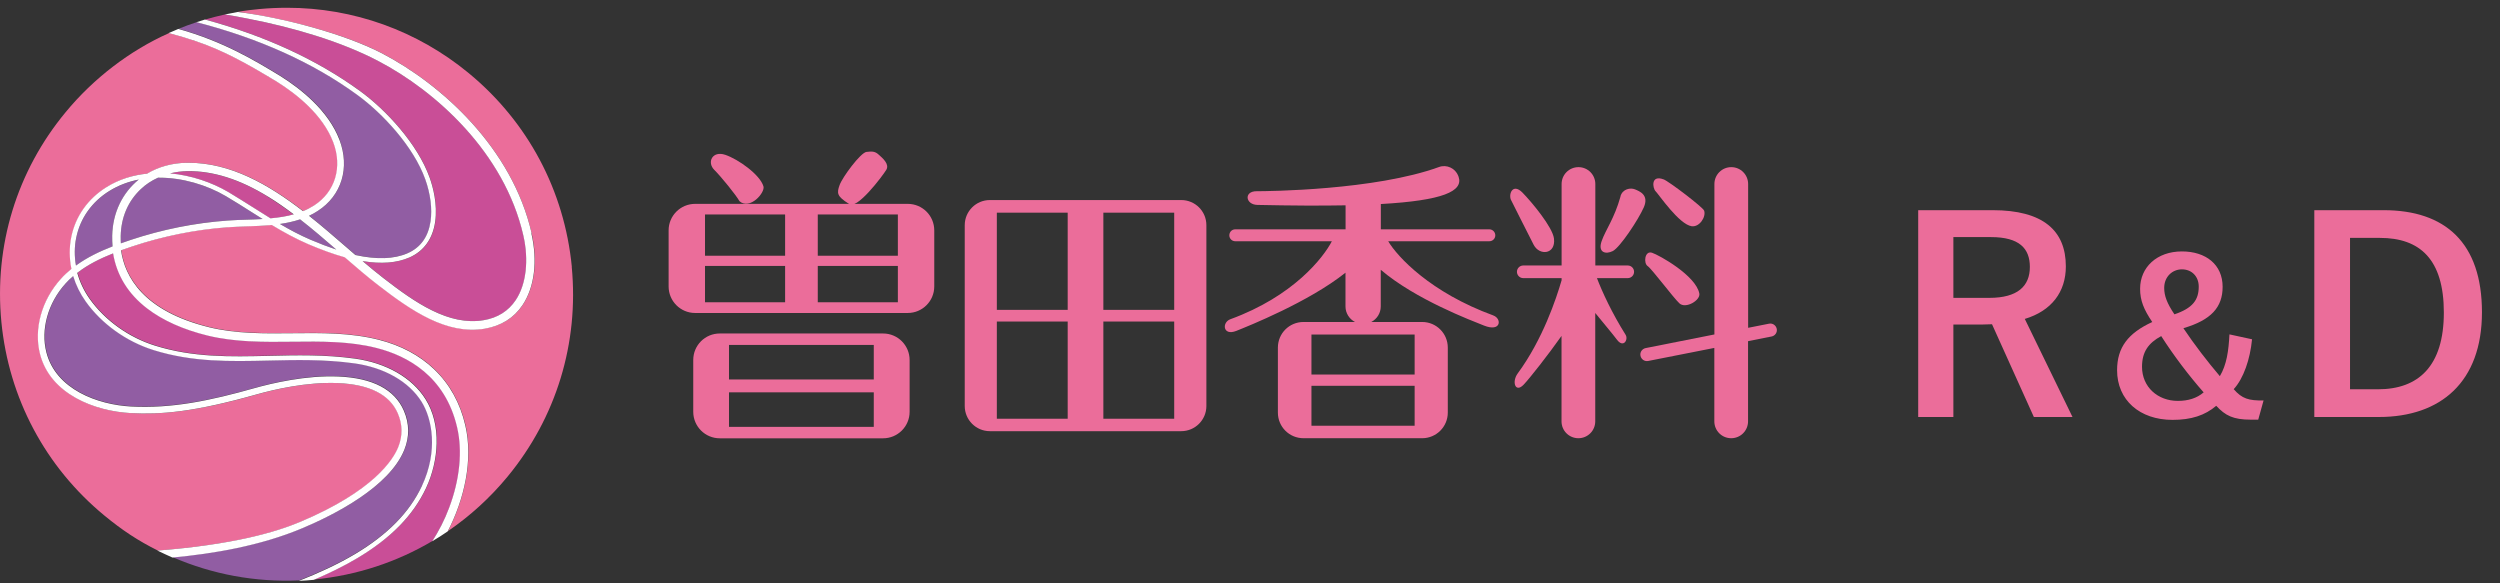
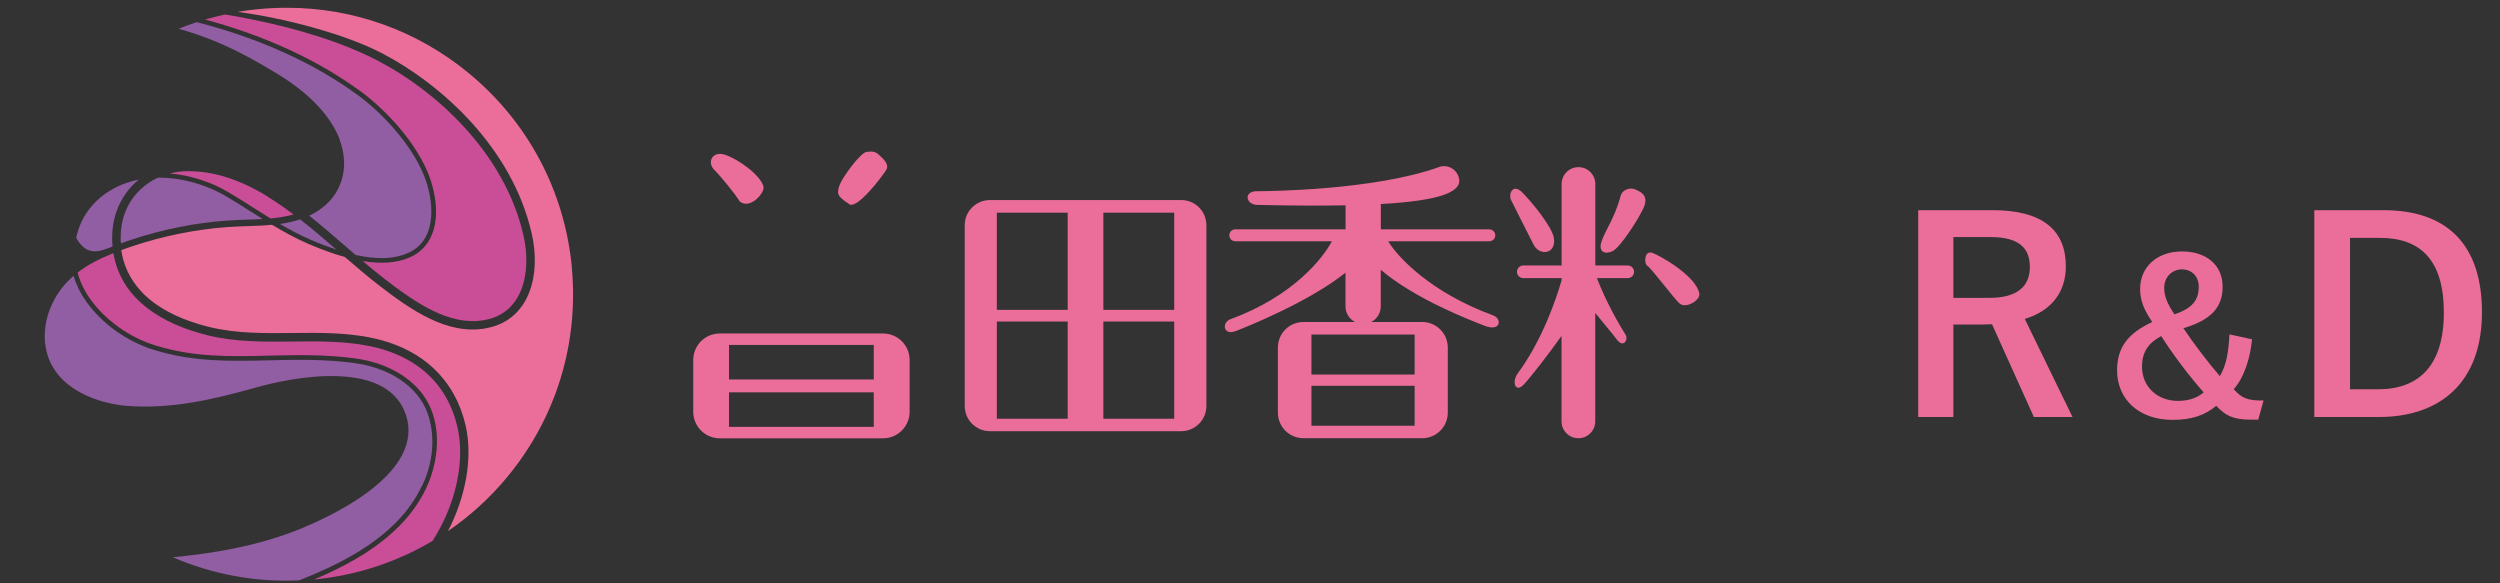
<svg xmlns="http://www.w3.org/2000/svg" width="240" height="56" viewBox="0 0 240 56" fill="none">
  <rect x="0" y="0" width="240" height="56" fill="#333333" stroke="none" />
  <path d="M184.147 20.177H191.285C196.121 20.177 198.321 22.121 198.321 25.575C198.321 28.032 196.94 29.848 194.381 30.616L198.961 40.032H195.251L191.234 31.128C190.953 31.128 190.671 31.153 190.338 31.153H187.524V40.032H184.147V20.177ZM187.524 22.761V28.595H190.978C193.69 28.595 194.867 27.469 194.867 25.627C194.867 23.861 193.869 22.761 191.132 22.761H187.524ZM214.027 32.1L216.196 32.571C216.012 34.495 215.378 36.337 214.436 37.36C215.234 38.282 215.889 38.466 217.302 38.445L216.79 40.288H216.094C214.375 40.288 213.638 39.899 212.758 38.957C211.673 39.878 210.363 40.308 208.562 40.308C205.409 40.308 203.24 38.404 203.24 35.539C203.24 33.349 204.304 31.977 206.617 30.913C205.798 29.705 205.45 28.845 205.45 27.72C205.45 25.652 207.067 24.137 209.462 24.137C211.775 24.137 213.372 25.407 213.372 27.535C213.372 29.5 212.266 30.728 209.605 31.506C210.69 33.123 211.939 34.74 213.106 36.112C213.761 35.007 213.945 33.697 214.027 32.1ZM207.477 32.264C206.228 32.939 205.634 33.799 205.634 35.211C205.634 37.156 207.149 38.486 209.073 38.486C210.076 38.486 210.915 38.22 211.55 37.667C210.158 36.091 208.664 34.126 207.477 32.264ZM208.746 30.176C210.506 29.582 211.079 28.784 211.079 27.515C211.079 26.532 210.404 25.857 209.462 25.857C208.562 25.857 207.763 26.553 207.763 27.638C207.763 28.395 208.029 29.111 208.746 30.176ZM222.174 20.177H228.827C234.737 20.177 238.268 23.298 238.268 29.976C238.268 36.654 234.328 40.032 228.366 40.032H222.174V20.177ZM225.603 22.838V37.371H228.289C232.153 37.371 234.609 35.17 234.609 30.002C234.609 24.884 232.306 22.838 228.468 22.838H225.603Z" fill="#EB6D9A" />
  <g clip-path="url(#clip0_16_1412)">
-     <path d="M78.506 20.59H86.195V24.551H78.506V20.59ZM78.506 25.532H86.195V29.018H78.506V25.532ZM67.681 20.59H75.37V24.551H67.681V20.59ZM67.681 25.532H75.37V29.018H67.681V25.532ZM87.144 19.571H66.731C65.331 19.571 64.187 20.707 64.187 22.116V27.501C64.187 28.901 65.323 30.046 66.731 30.046H87.144C88.545 30.046 89.689 28.909 89.689 27.501V22.116C89.689 20.707 88.552 19.571 87.144 19.571Z" fill="#EB6D9A" />
    <path d="M70.988 19.306C70.646 18.715 69.268 17.003 68.56 16.295C67.852 15.579 68.381 14.443 69.626 14.863C70.871 15.283 72.957 16.762 73.292 17.89C73.471 18.481 71.992 20.193 70.988 19.314" fill="#EB6D9A" />
    <path d="M81.463 19.548C80.35 18.84 80.319 18.552 80.599 17.773C80.871 17.003 82.615 14.653 83.183 14.583C83.751 14.513 84.023 14.536 84.366 14.855C84.716 15.166 85.409 15.75 85.089 16.295C84.77 16.832 82.171 20.318 81.463 19.548Z" fill="#EB6D9A" />
    <path d="M69.984 33.112H83.883V36.427H69.984V33.112ZM69.984 37.664H83.883V40.98H69.984V37.664ZM84.778 32.015H69.097C67.689 32.015 66.552 33.151 66.552 34.559V39.532C66.552 40.933 67.689 42.077 69.097 42.077H84.778C86.179 42.077 87.323 40.941 87.323 39.532V34.559C87.323 33.159 86.187 32.015 84.778 32.015Z" fill="#EB6D9A" />
    <path d="M105.922 20.419H112.724V29.75H105.922V20.419ZM105.922 30.87H112.724V40.201H105.922V30.87ZM95.696 20.419H102.498V29.75H95.696V20.419ZM95.696 30.87H102.498V40.201H95.696V30.87ZM113.401 19.205H95.027C93.696 19.205 92.615 20.287 92.615 21.617V38.979C92.615 40.31 93.696 41.392 95.027 41.392H113.401C114.731 41.392 115.813 40.31 115.813 38.979V21.617C115.813 20.279 114.731 19.205 113.401 19.205Z" fill="#EB6D9A" />
    <path d="M125.899 32.116H135.805V35.952H125.899V32.116ZM125.899 37.034H135.805V40.871H125.899V37.034ZM143.37 30.287C137.338 28.085 134.163 24.668 133.268 23.159H142.98C143.299 23.159 143.549 22.902 143.549 22.591C143.549 22.279 143.292 22.015 142.98 22.015H132.56V19.587C138.521 19.252 140.506 18.357 140.023 16.964C139.727 16.116 138.856 15.774 138.156 16.03C131.984 18.271 121.681 18.357 120.63 18.357C119.385 18.357 119.564 19.649 120.708 19.672C124.008 19.742 126.809 19.758 129.175 19.711V22.015H118.584C118.264 22.015 118.015 22.271 118.015 22.591C118.015 22.91 118.272 23.159 118.584 23.159H127.86C127.043 24.731 124.171 28.435 118.117 30.645C117.284 30.948 117.385 32.279 118.685 31.766C119.852 31.299 125.673 28.972 129.167 26.178V29.423C129.167 30.069 129.541 30.63 130.078 30.91H125.136C123.774 30.91 122.677 32.007 122.677 33.369V39.61C122.677 40.972 123.774 42.069 125.136 42.069H136.529C137.883 42.069 138.988 40.972 138.988 39.61V33.369C138.988 32.007 137.883 30.91 136.529 30.91H131.642C132.179 30.63 132.552 30.069 132.552 29.423V25.898C135.883 28.746 141.253 30.77 142.459 31.252C144.117 31.913 144.194 30.591 143.362 30.287" fill="#EB6D9A" />
-     <path d="M170.568 31.571C170.498 31.229 170.171 31.003 169.829 31.073L167.821 31.47V17.665C167.821 16.77 167.097 16.046 166.202 16.046C165.307 16.046 164.583 16.77 164.583 17.665V32.108L157.984 33.416C157.642 33.486 157.416 33.812 157.486 34.155C157.556 34.497 157.883 34.723 158.226 34.653L164.576 33.4V40.45C164.576 41.346 165.299 42.069 166.194 42.069C167.089 42.069 167.813 41.346 167.813 40.45V32.754L170.07 32.303C170.412 32.24 170.638 31.906 170.568 31.563" fill="#EB6D9A" />
    <path d="M145.043 19.174C144.809 18.567 145.253 17.579 146.148 18.481C147.043 19.392 149.05 21.804 149.183 22.902C149.362 24.435 147.79 24.567 147.237 23.509C146.685 22.442 145.043 19.166 145.043 19.166" fill="#EB6D9A" />
    <path d="M155.564 18.847C155.766 18.131 156.529 17.999 156.957 18.178C157.385 18.357 158.334 18.707 157.805 19.906C157.276 21.104 155.525 23.742 154.833 24.1C154.14 24.451 153.37 24.24 153.759 23.143C154.148 22.038 154.973 20.995 155.572 18.855" fill="#EB6D9A" />
    <path d="M156.28 25.486H153.152V17.665C153.152 16.77 152.428 16.046 151.533 16.046C150.638 16.046 149.914 16.77 149.914 17.665V25.486H146.233C145.899 25.486 145.626 25.758 145.626 26.093C145.626 26.427 145.899 26.7 146.233 26.7H149.914V26.902C149.401 28.676 148.093 32.598 145.704 35.843C145.105 36.653 145.471 37.75 146.257 36.941C146.825 36.357 148.654 34.023 149.906 32.248V40.45C149.906 41.346 150.63 42.069 151.525 42.069C152.42 42.069 153.144 41.346 153.144 40.45V30.046C153.829 30.894 154.817 32.061 155.237 32.622C155.852 33.439 156.35 32.598 156.054 32.132C154.762 30.077 153.821 28.046 153.307 26.7H156.264C156.599 26.7 156.871 26.427 156.871 26.093C156.871 25.758 156.599 25.486 156.264 25.486" fill="#EB6D9A" />
-     <path d="M159.696 17.213C160.241 17.423 163.478 19.898 163.595 20.217C163.805 20.816 163.152 21.82 162.404 21.719C161.19 21.548 159.237 18.653 158.941 18.365C158.646 18.077 158.451 16.746 159.704 17.221" fill="#EB6D9A" />
    <path d="M158.591 24.263C159.284 24.489 162.809 26.458 163.136 28.178C163.261 28.831 161.821 29.68 161.222 29.119C160.622 28.559 158.576 25.812 158.171 25.54C157.766 25.267 157.883 24.038 158.591 24.263Z" fill="#EB6D9A" />
-     <path d="M10.77 22.637C10.817 20.404 11.782 18.505 13.323 17.244C12.342 17.439 11.385 17.789 10.506 18.334C8.825 19.369 7.689 20.972 7.315 22.84C7.136 23.711 7.136 24.614 7.292 25.501C8.374 24.707 9.595 24.131 10.802 23.664C10.77 23.33 10.763 22.987 10.77 22.645" fill="#915DA3" />
+     <path d="M10.77 22.637C10.817 20.404 11.782 18.505 13.323 17.244C12.342 17.439 11.385 17.789 10.506 18.334C8.825 19.369 7.689 20.972 7.315 22.84C8.374 24.707 9.595 24.131 10.802 23.664C10.77 23.33 10.763 22.987 10.77 22.645" fill="#915DA3" />
    <path d="M21.673 18.824C19.868 17.765 17.51 17.034 15.167 17.057C14.553 17.337 13.992 17.711 13.51 18.162C12.288 19.306 11.627 20.855 11.588 22.652C11.588 22.894 11.588 23.127 11.603 23.361C11.922 23.244 12.233 23.143 12.545 23.034C15.588 22.022 18.716 21.392 21.837 21.174C22.444 21.135 23.066 21.112 23.673 21.088C24.187 21.073 24.7 21.057 25.214 21.026C24.848 20.8 24.483 20.567 24.125 20.341C23.331 19.835 22.506 19.314 21.673 18.824Z" fill="#915DA3" />
    <path d="M25.728 18.886C22.988 17.205 20.459 16.411 17.992 16.435C17.416 16.435 16.856 16.512 16.319 16.652C18.358 16.831 20.335 17.509 21.899 18.435C22.739 18.925 23.564 19.454 24.358 19.96C24.887 20.294 25.424 20.637 25.969 20.971C26.724 20.901 27.463 20.785 28.179 20.59C27.377 19.983 26.552 19.415 25.712 18.894" fill="#C94E97" />
    <path d="M26.872 21.501C27.821 22.053 28.794 22.575 29.821 23.018C30.693 23.392 31.517 23.703 32.288 23.96C31.152 22.979 30 21.983 28.809 21.057C28.179 21.267 27.533 21.407 26.872 21.501Z" fill="#915DA3" />
    <path d="M40.529 46.637C42.124 43.244 41.517 40.162 40.506 38.551C39.284 36.598 36.926 35.252 34.023 34.855C31.175 34.466 28.459 34.528 25.844 34.59C22.086 34.676 18.537 34.762 14.77 33.587C12.156 32.769 9.782 31.073 8.257 28.917C7.72 28.162 7.323 27.337 7.058 26.481C6.802 26.707 6.56 26.941 6.327 27.19C4.63 29.073 3.922 31.602 4.483 33.797C5.393 37.369 9.432 38.832 12.607 38.995C16.529 39.205 20.202 38.435 24.498 37.221C26.156 36.754 29.416 35.983 32.521 36.116C35.805 36.256 37.914 37.361 38.801 39.4C39.339 40.637 39.354 41.89 38.848 43.143C37.416 46.723 32.124 49.392 29.097 50.66C24.996 52.388 20.451 53.135 16.584 53.493C20.373 55.135 24.498 55.906 28.708 55.719C30.56 54.987 32.405 54.155 34.109 53.143C37.237 51.283 39.331 49.143 40.521 46.614" fill="#915DA3" />
    <path d="M43.914 41.003C42.77 36.062 39.105 34.139 36.241 33.4C33.634 32.731 30.825 32.754 28.109 32.785C25.401 32.816 22.607 32.847 19.961 32.194C17.611 31.618 15.658 30.746 14.164 29.595C12.335 28.194 11.237 26.412 10.887 24.303C9.689 24.777 8.49 25.361 7.448 26.17C7.689 27.042 8.086 27.89 8.63 28.661C10.101 30.738 12.397 32.373 14.911 33.159C18.607 34.31 22.117 34.233 25.837 34.139C28.475 34.077 31.198 34.015 34.086 34.404C37.113 34.816 39.595 36.24 40.887 38.31C41.619 39.478 41.984 40.949 41.946 42.552C41.914 43.984 41.549 45.501 40.934 46.824C39.704 49.439 37.549 51.641 34.342 53.548C33.012 54.342 31.595 55.026 30.156 55.633C34.241 55.236 38.101 53.96 41.525 51.929C42.156 50.949 42.708 49.859 43.152 48.7C44.171 45.999 44.436 43.26 43.914 40.995" fill="#C94E97" />
    <path d="M54.895 25.618C54.187 18.302 50.677 11.703 45.004 7.026C40.039 2.933 33.922 0.746 27.564 0.746C26.669 0.746 25.79 0.785 24.872 0.871C24.412 0.91 23.416 1.026 22.817 1.143C27.206 1.711 33.105 3.252 36.685 5.12C42.397 8.1 49.16 14.201 51.035 22.38C51.642 25.034 51.339 27.54 50.194 29.252C49.362 30.497 48.148 31.267 46.568 31.532C42.91 32.155 39.502 29.804 36.319 27.345C35.269 26.528 34.218 25.633 33.113 24.676C32.047 24.38 30.887 23.96 29.626 23.423C28.397 22.894 27.237 22.256 26.117 21.579C25.307 21.657 24.483 21.688 23.673 21.711C23.074 21.734 22.451 21.75 21.86 21.797C18.794 22.015 15.72 22.637 12.724 23.633C12.373 23.75 12.008 23.875 11.642 24.007C12 26.52 13.767 29.835 20.125 31.4C22.677 32.022 25.416 31.999 28.07 31.968C30.84 31.937 33.704 31.906 36.42 32.606C38.521 33.151 40.296 34.092 41.689 35.423C43.175 36.839 44.187 38.66 44.693 40.816C45.455 44.116 44.599 47.913 43.004 50.987C45.121 49.54 47.05 47.789 48.731 45.75C53.408 40.077 55.587 32.925 54.887 25.61" fill="#EB6D9A" />
    <path d="M41.261 17.05C41.564 17.906 42.039 19.587 41.79 21.306C41.549 22.933 40.7 24.116 39.323 24.715C38.109 25.244 36.623 25.361 34.825 25.065C35.502 25.641 36.171 26.194 36.833 26.707C39.868 29.057 43.113 31.306 46.444 30.738C47.79 30.513 48.825 29.859 49.525 28.808C50.529 27.306 50.794 24.98 50.249 22.575C48.436 14.668 41.868 8.754 36.319 5.851C32.778 3.999 28.257 2.661 23.844 1.797C23.097 1.649 22.342 1.501 21.588 1.392C21.167 1.478 20.195 1.727 19.689 1.875C25.448 3.431 30.444 5.734 34.568 8.731C37.066 10.544 40.101 13.82 41.261 17.05Z" fill="#C94E97" />
    <path d="M32.599 13.408C33.619 16.092 32.809 18.769 30.521 20.24C30.249 20.419 29.969 20.567 29.681 20.707C30.895 21.672 32.07 22.692 33.206 23.672C33.517 23.945 33.829 24.209 34.132 24.474C36.187 24.933 37.844 24.871 39.144 24.302C40.389 23.758 41.128 22.73 41.346 21.244C41.517 20.061 41.339 18.59 40.84 17.205C39.712 14.069 36.747 10.871 34.311 9.096C30.07 6.015 24.887 3.672 18.887 2.124C18.218 2.341 17.743 2.528 17.152 2.762C21.502 3.976 24.553 5.836 26.942 7.283C28.942 8.536 31.549 10.614 32.615 13.4" fill="#915DA3" />
-     <path d="M38.265 42.933C38.7 41.843 38.685 40.746 38.226 39.68C37.447 37.882 35.525 36.91 32.506 36.777C29.486 36.645 26.311 37.4 24.685 37.859C18.662 39.563 15.494 39.812 12.584 39.657C9.191 39.478 4.872 37.882 3.876 33.976C3.261 31.571 4.023 28.816 5.868 26.785C6.187 26.435 6.537 26.108 6.895 25.812C6.685 24.801 6.677 23.758 6.879 22.754C7.284 20.762 8.49 19.058 10.28 17.953C11.479 17.213 12.809 16.808 14.163 16.669C15.253 16.015 16.56 15.641 17.992 15.626C18.039 15.626 18.086 15.626 18.132 15.626C22.187 15.626 25.821 17.719 29.128 20.272C29.494 20.116 29.852 19.937 30.195 19.719C32.218 18.419 32.934 16.038 32.023 13.649C31.019 11.026 28.529 9.042 26.615 7.844C23.852 6.17 21.541 4.863 18.817 3.945C17.969 3.657 17.105 3.4 16.233 3.174C12.482 4.84 8.973 7.525 6.296 10.777C1.611 16.435 -0.576 23.587 0.132 30.902C0.84 38.217 4.35 44.816 10.023 49.493C11.704 50.879 13.253 51.913 15.159 52.855C22.358 52.295 26.498 51.096 28.864 50.1C35.953 47.12 37.805 44.093 38.272 42.933" fill="#EB6D9A" />
-     <path d="M51.035 22.388C49.16 14.209 42.397 8.108 36.685 5.128C33.105 3.26 27.035 1.649 22.809 1.151C22.498 1.205 21.883 1.33 21.58 1.392C22.335 1.501 23.082 1.649 23.829 1.797C28.241 2.653 32.763 3.999 36.303 5.851C41.852 8.746 48.42 14.668 50.233 22.575C50.786 24.972 50.514 27.306 49.51 28.808C48.809 29.859 47.774 30.513 46.428 30.738C43.097 31.306 39.852 29.058 36.817 26.707C36.156 26.194 35.486 25.641 34.809 25.065C36.607 25.361 38.093 25.244 39.307 24.715C40.685 24.108 41.533 22.933 41.774 21.306C42.023 19.587 41.549 17.906 41.245 17.05C40.086 13.82 37.051 10.544 34.553 8.731C30.428 5.735 25.432 3.431 19.673 1.875C19.401 1.96 19.136 2.038 18.864 2.131C24.864 3.68 30.047 6.015 34.288 9.104C36.731 10.879 39.697 14.069 40.825 17.213C41.323 18.598 41.51 20.069 41.331 21.252C41.113 22.738 40.373 23.766 39.128 24.31C37.829 24.878 36.171 24.933 34.117 24.482C33.813 24.217 33.502 23.952 33.191 23.68C32.054 22.7 30.887 21.68 29.665 20.715C29.953 20.583 30.233 20.427 30.506 20.248C32.794 18.777 33.611 16.1 32.584 13.415C31.517 10.63 28.91 8.552 26.91 7.299C24.521 5.851 21.479 3.991 17.121 2.777C16.817 2.91 16.498 3.034 16.195 3.174C17.066 3.4 17.922 3.657 18.778 3.945C21.502 4.863 23.813 6.17 26.576 7.843C28.49 9.042 30.988 11.026 31.985 13.649C32.895 16.038 32.179 18.419 30.156 19.719C29.813 19.937 29.455 20.124 29.09 20.271C25.782 17.719 22.148 15.626 18.093 15.626C18.047 15.626 18 15.626 17.953 15.626C16.521 15.641 15.214 16.015 14.125 16.668C12.771 16.808 11.44 17.205 10.241 17.952C8.451 19.058 7.245 20.762 6.841 22.754C6.638 23.758 6.646 24.801 6.856 25.812C6.49 26.108 6.148 26.427 5.829 26.785C3.992 28.824 3.23 31.579 3.837 33.976C4.833 37.882 9.152 39.478 12.545 39.657C15.447 39.812 18.615 39.563 24.646 37.859C26.272 37.4 29.448 36.645 32.467 36.777C35.486 36.91 37.409 37.882 38.187 39.68C38.654 40.754 38.661 41.851 38.226 42.933C37.759 44.093 35.907 47.12 28.817 50.1C26.451 51.096 22.311 52.295 15.113 52.855C15.502 53.042 16.156 53.353 16.553 53.524C20.42 53.166 24.973 52.419 29.066 50.692C32.093 49.415 37.377 46.746 38.817 43.174C39.323 41.921 39.3 40.661 38.77 39.431C37.891 37.392 35.774 36.287 32.49 36.147C29.385 36.015 26.132 36.785 24.467 37.252C20.171 38.466 16.498 39.236 12.576 39.026C9.393 38.855 5.362 37.392 4.451 33.82C3.891 31.625 4.599 29.089 6.296 27.213C6.529 26.956 6.77 26.723 7.027 26.505C7.284 27.361 7.689 28.186 8.226 28.941C9.759 31.096 12.132 32.793 14.739 33.61C18.506 34.785 22.055 34.7 25.813 34.614C28.436 34.552 31.144 34.489 33.992 34.879C36.887 35.275 39.253 36.622 40.475 38.575C41.479 40.186 42.086 43.268 40.498 46.66C39.307 49.197 37.206 51.33 34.086 53.19C32.381 54.201 30.545 55.034 28.685 55.766C29.167 55.742 29.65 55.711 30.125 55.664C31.564 55.057 32.973 54.373 34.311 53.579C37.517 51.672 39.673 49.47 40.903 46.847C41.525 45.524 41.883 44.007 41.914 42.575C41.953 40.972 41.588 39.501 40.856 38.334C39.564 36.264 37.082 34.84 34.054 34.427C31.167 34.03 28.444 34.1 25.805 34.163C22.086 34.248 18.576 34.334 14.879 33.182C12.358 32.396 10.07 30.754 8.599 28.684C8.055 27.913 7.658 27.073 7.416 26.194C8.459 25.384 9.658 24.801 10.856 24.326C11.206 26.435 12.303 28.217 14.132 29.618C15.627 30.762 17.58 31.641 19.93 32.217C22.576 32.863 25.378 32.84 28.078 32.808C30.794 32.777 33.603 32.746 36.21 33.423C39.082 34.163 42.739 36.085 43.883 41.026C44.413 43.291 44.14 46.03 43.121 48.731C42.685 49.898 42.124 50.987 41.494 51.96C42 51.664 42.498 51.345 42.98 51.011C44.576 47.937 45.44 44.131 44.669 40.84C44.171 38.676 43.16 36.863 41.665 35.439C40.272 34.116 38.498 33.166 36.397 32.629C33.689 31.929 30.817 31.96 28.047 31.991C25.393 32.022 22.646 32.046 20.101 31.423C13.743 29.867 11.977 26.544 11.619 24.03C11.985 23.898 12.342 23.773 12.7 23.657C15.697 22.661 18.77 22.046 21.837 21.82C22.428 21.781 23.051 21.758 23.65 21.735C24.459 21.703 25.276 21.68 26.093 21.602C27.214 22.279 28.374 22.917 29.603 23.447C30.864 23.983 32.023 24.404 33.09 24.7C34.187 25.649 35.237 26.552 36.296 27.369C39.479 29.828 42.887 32.178 46.545 31.555C48.117 31.283 49.339 30.52 50.171 29.275C51.315 27.563 51.619 25.065 51.012 22.404M10.802 23.657C9.595 24.124 8.374 24.7 7.292 25.493C7.136 24.606 7.136 23.703 7.315 22.832C7.689 20.964 8.825 19.361 10.506 18.326C11.385 17.781 12.342 17.431 13.323 17.236C11.774 18.497 10.817 20.396 10.771 22.629C10.771 22.972 10.771 23.314 10.802 23.649M23.673 21.089C23.066 21.112 22.444 21.128 21.837 21.174C18.716 21.4 15.588 22.022 12.545 23.034C12.233 23.135 11.922 23.244 11.603 23.361C11.588 23.128 11.588 22.894 11.588 22.653C11.627 20.855 12.296 19.306 13.51 18.163C13.992 17.703 14.553 17.338 15.167 17.058C17.51 17.034 19.868 17.766 21.673 18.824C22.506 19.314 23.331 19.836 24.125 20.341C24.483 20.567 24.848 20.801 25.214 21.026C24.7 21.058 24.187 21.073 23.673 21.089ZM25.977 20.964C25.432 20.63 24.895 20.287 24.366 19.952C23.564 19.447 22.739 18.925 21.907 18.427C20.335 17.509 18.366 16.824 16.327 16.645C16.864 16.513 17.424 16.435 18 16.427C20.467 16.404 22.996 17.198 25.735 18.878C26.576 19.392 27.393 19.968 28.202 20.575C27.486 20.777 26.747 20.886 25.992 20.956M29.821 23.019C28.802 22.583 27.821 22.061 26.872 21.501C27.533 21.408 28.179 21.268 28.809 21.058C30 21.983 31.152 22.98 32.288 23.96C31.51 23.703 30.693 23.392 29.821 23.019Z" fill="white" />
  </g>
  <defs>
    <clipPath id="clip0_16_1412">
      <rect width="170.576" height="55.027" fill="white" transform="translate(0 0.746)" />
    </clipPath>
  </defs>
</svg>